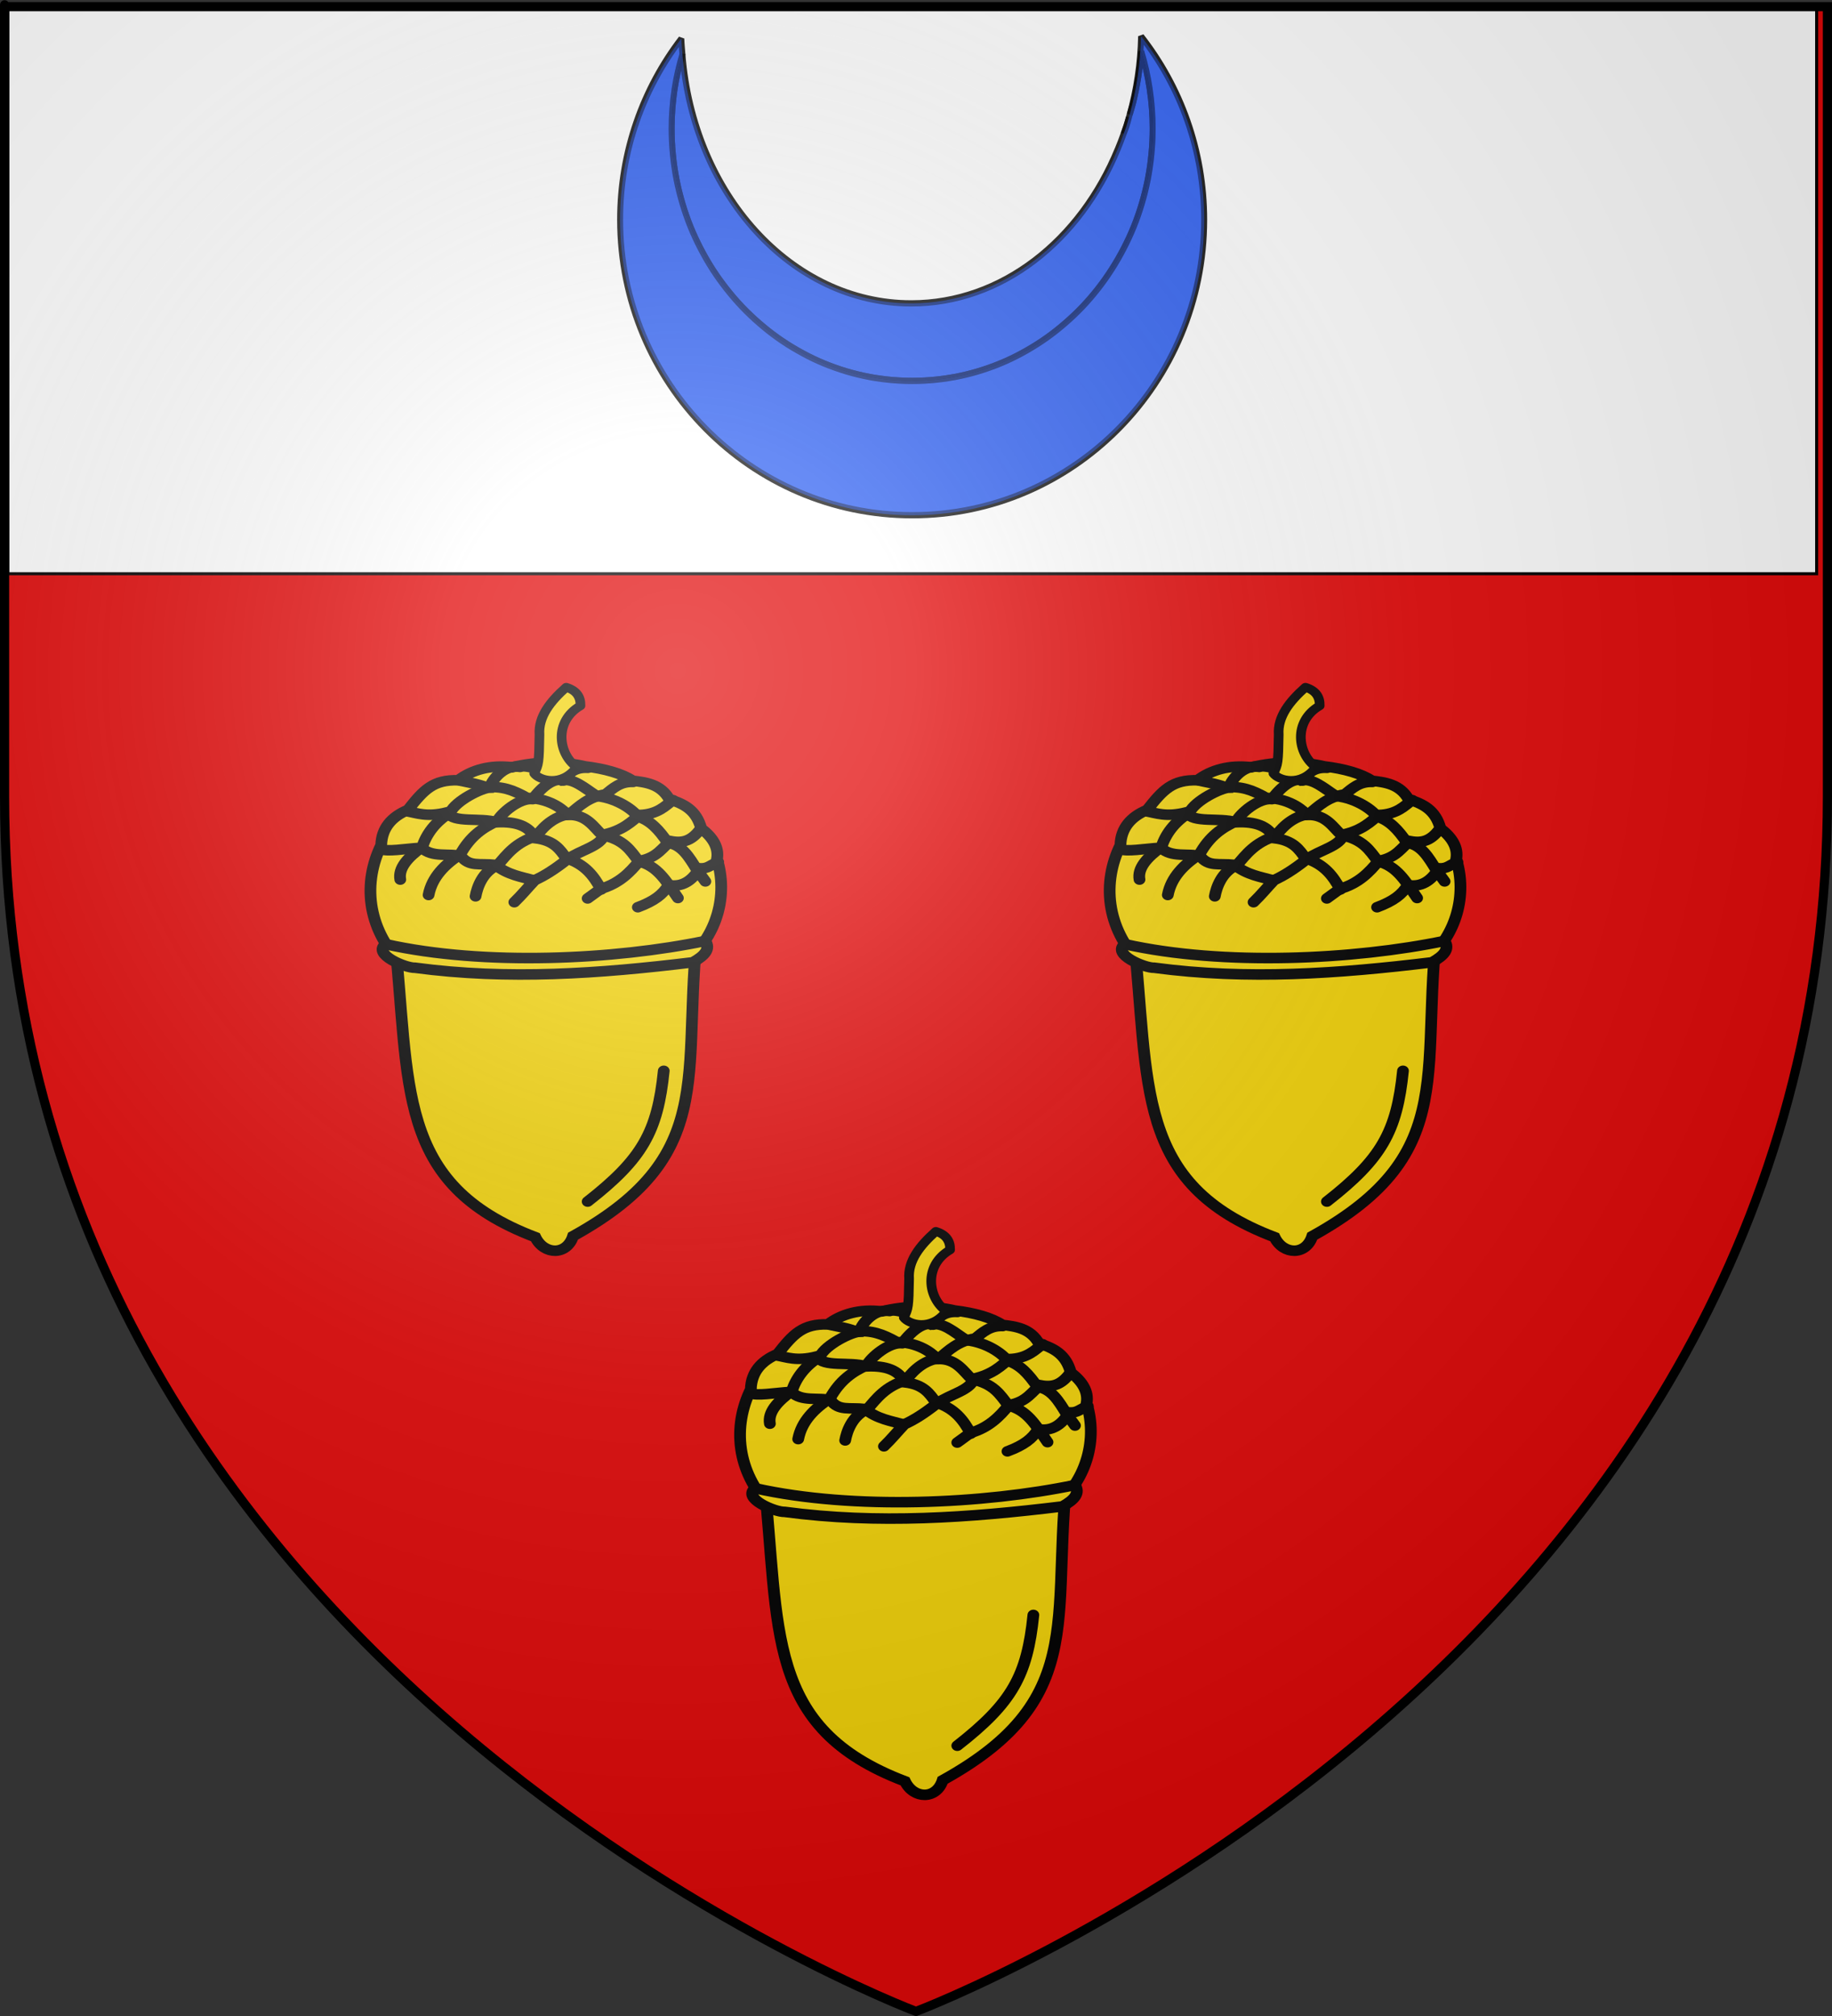
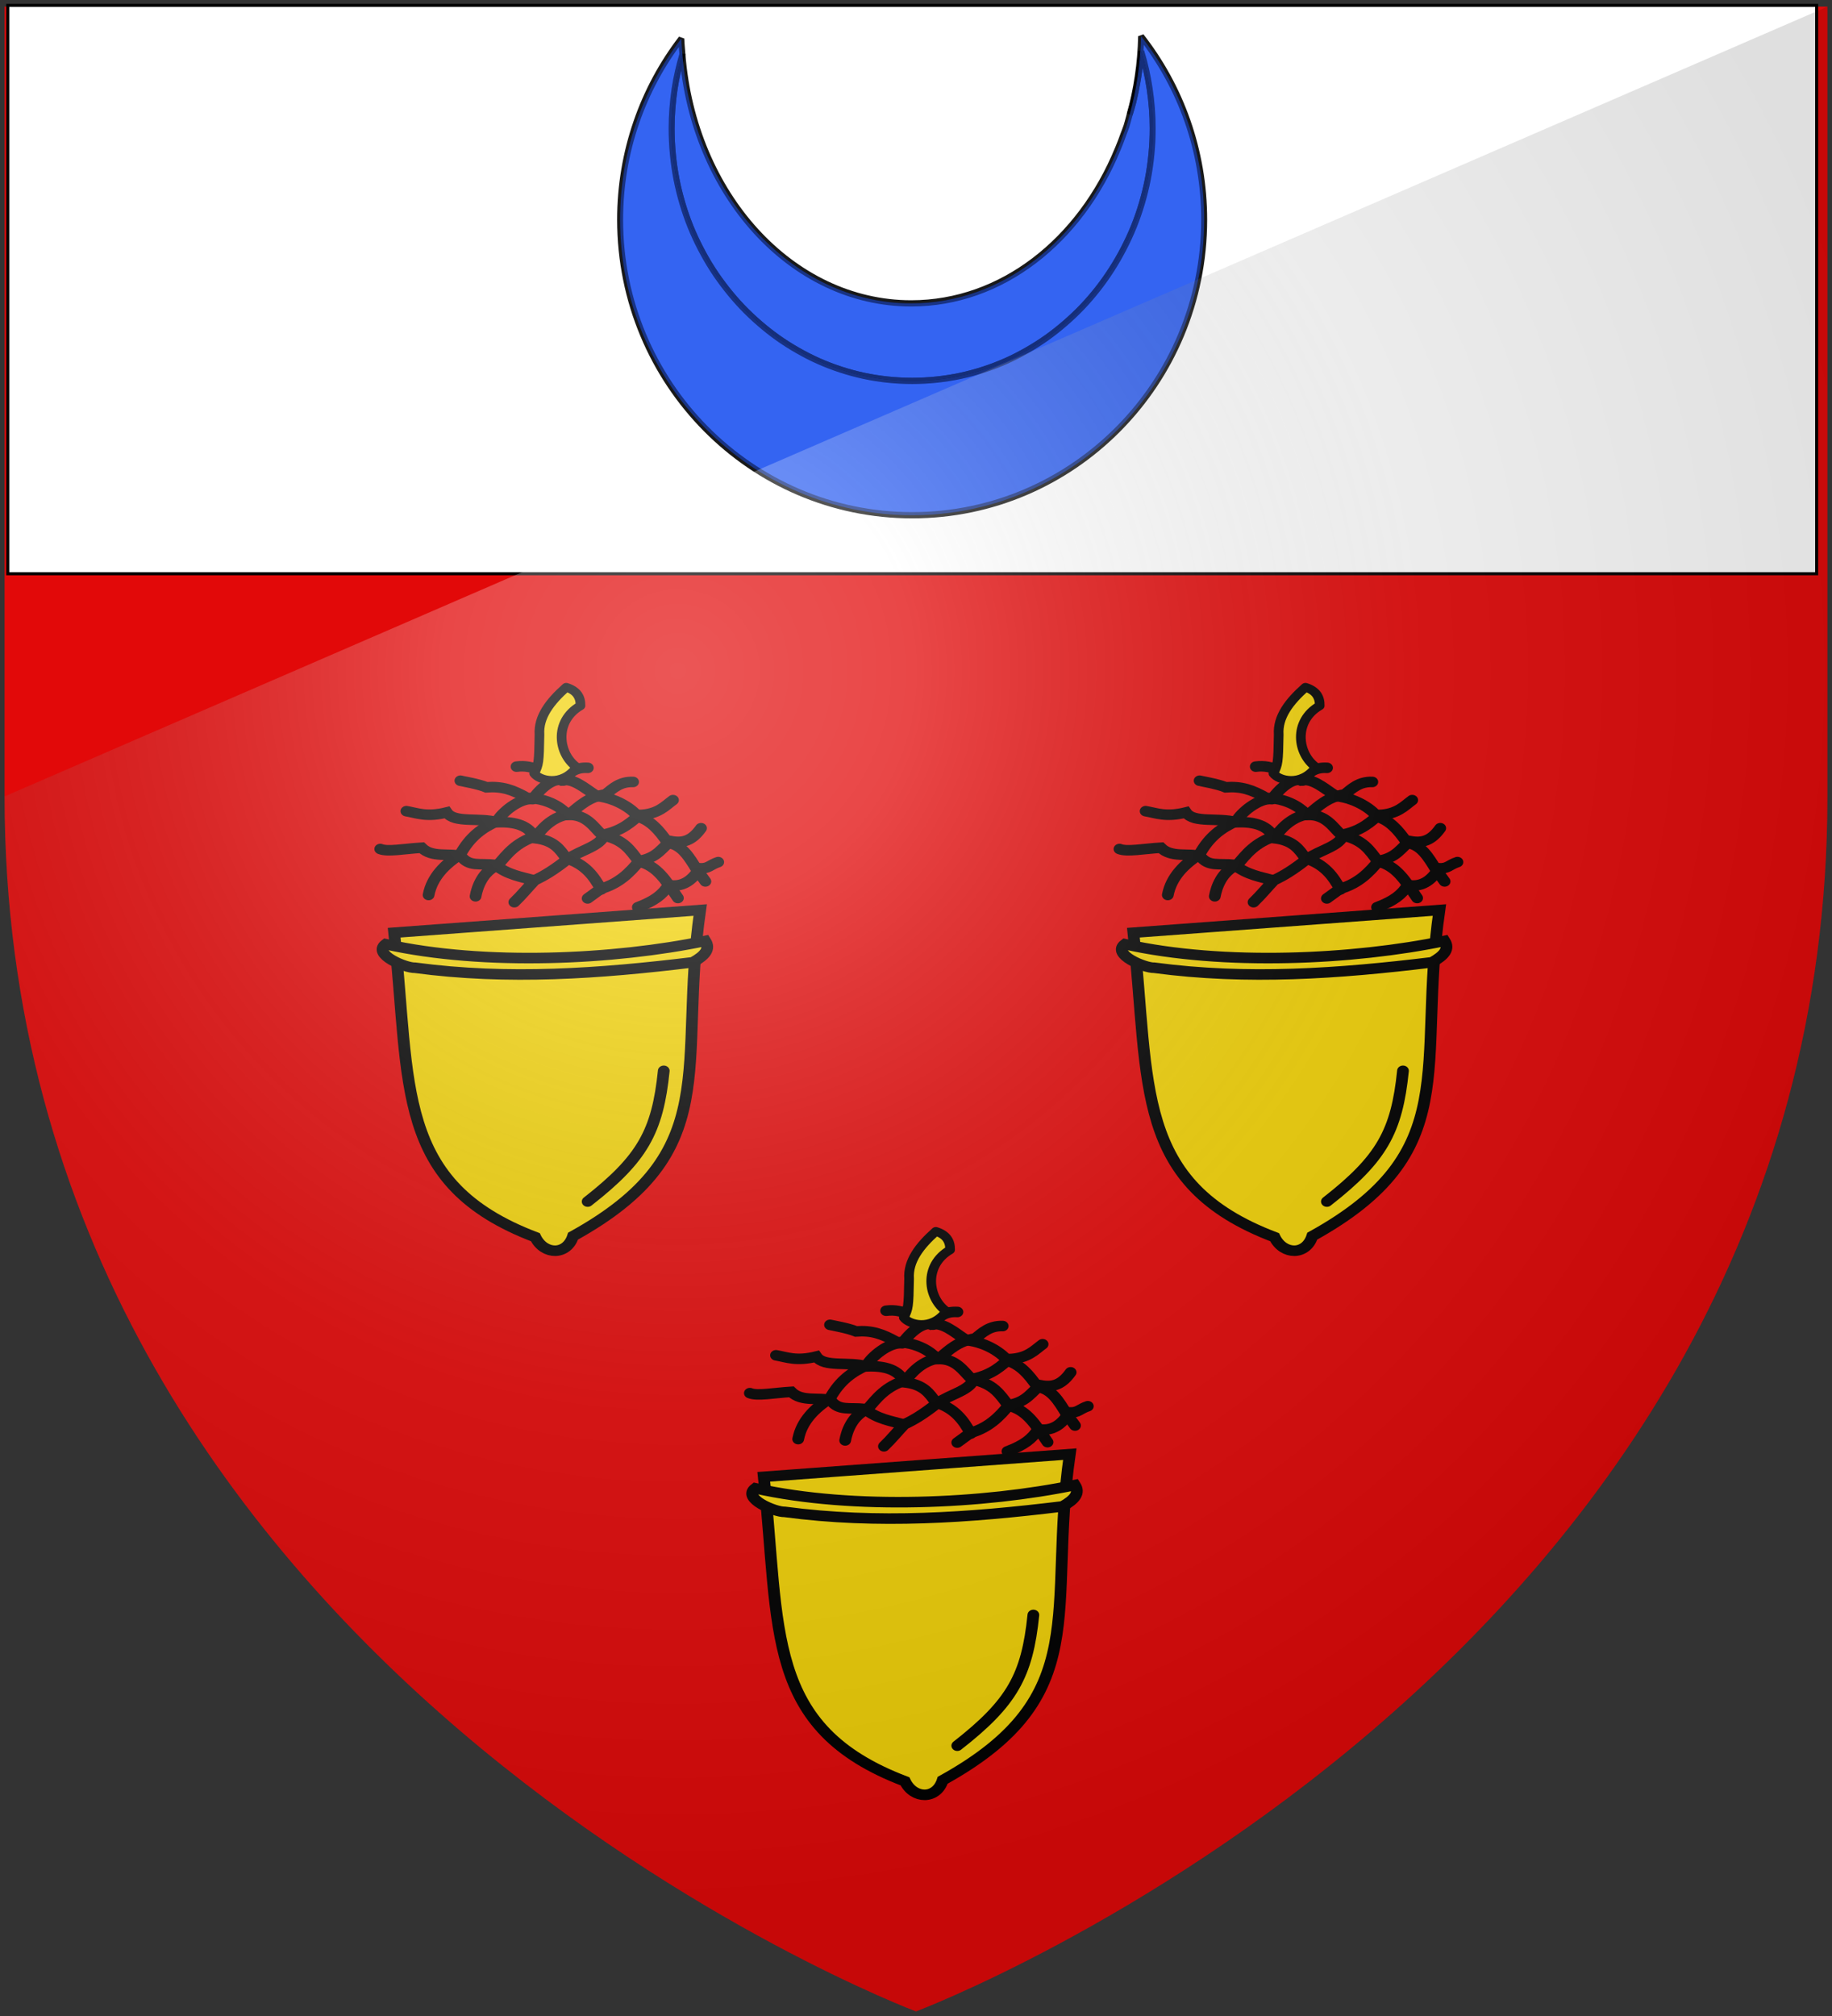
<svg xmlns="http://www.w3.org/2000/svg" xmlns:ns1="http://sodipodi.sourceforge.net/DTD/sodipodi-0.dtd" xmlns:ns2="http://www.inkscape.org/namespaces/inkscape" xmlns:xlink="http://www.w3.org/1999/xlink" height="660" width="600" version="1.0" id="svg2" ns1:version="0.32" ns2:version="0.46" ns1:docname="Blason_fr_loche.svg" ns1:docbase="D:\Mes documents\Renaud-Notre Lapin" ns2:export-filename="/Users/olivier/Desktop/Blason Rouge/Blason_Vide_3D.png" ns2:export-xdpi="144" ns2:export-ydpi="144" ns2:output_extension="org.inkscape.output.svg.inkscape">
  <rect width="100%" height="100%" fill="#333333" stroke="none" />
  <ns1:namedview ns2:window-height="990" ns2:window-width="1400" ns2:pageshadow="2" ns2:pageopacity="0.0" guidetolerance="10.0" gridtolerance="10.0" objecttolerance="10.0" borderopacity="1.0" bordercolor="#666666" pagecolor="#ffffff" id="base" showgrid="false" height="660px" ns2:zoom="0.44547727" ns2:cx="157.62488" ns2:cy="478.04383" ns2:window-x="-4" ns2:window-y="-4" ns2:current-layer="layer3" />
  <desc id="desc4">Flag of Canton of Valais (Wallis)</desc>
  <defs id="defs6">
    <linearGradient id="linearGradient2893">
      <stop style="stop-color:white;stop-opacity:0.314;" offset="0" id="stop2895" />
      <stop id="stop2897" offset="0.19" style="stop-color:white;stop-opacity:0.251;" />
      <stop style="stop-color:#6b6b6b;stop-opacity:0.125;" offset="0.6" id="stop2901" />
      <stop style="stop-color:black;stop-opacity:0.125;" offset="1" id="stop2899" />
    </linearGradient>
    <radialGradient ns2:collect="always" xlink:href="#linearGradient2893" id="radialGradient3163" gradientUnits="userSpaceOnUse" gradientTransform="matrix(1.353,0,0,1.349,-77.629,-85.747)" cx="221.445" cy="226.331" fx="221.445" fy="226.331" r="300" />
  </defs>
  <g ns2:groupmode="layer" id="layer3" ns2:label="Fond écu" style="display:inline">
    <path id="path2855" style="fill:#e20909;fill-opacity:1;fill-rule:evenodd;stroke:none;stroke-width:1px;stroke-linecap:butt;stroke-linejoin:miter;stroke-opacity:1" d="M 300,658.5 C 300,658.5 598.5,546.18 598.5,260.728 C 598.5,-24.723 598.5,2.176 598.5,2.176 L 1.5,2.176 L 1.5,260.728 C 1.5,546.18 300,658.5 300,658.5 z " ns1:nodetypes="cccccc" />
    <rect style="fill:#ffffff;fill-opacity:1;stroke:#000000;stroke-width:0.994;stroke-opacity:1" id="rect2471" width="592.429" height="186.064" x="2.545" y="1.767" />
    <g id="g3361" transform="matrix(1.301,0,0,1.365,180.303,-6.295)" style="fill:#2b5df2">
      <g transform="matrix(0.414,0,0,0.433,175.146,-45.591)" id="g2171" style="fill:#2b5df2;stroke:#000000;stroke-width:5.313;stroke-miterlimit:4;stroke-dasharray:none;stroke-opacity:1;display:inline" />
      <g transform="translate(-5.252,-14.005)" id="g9181" style="fill:#2b5df2">
        <g id="g6194" transform="translate(0,-1.348)" style="fill:#2b5df2">
-           <path id="path2237" d="M 149.519,52.07 C 149.752,51.45 150.021,50.856 150.238,50.226 C 150.476,49.535 150.645,48.804 150.863,48.101 C 150.46,49.446 149.994,50.766 149.519,52.07 z" style="opacity:0.9;fill:#2b5df2;fill-opacity:1;fill-rule:evenodd;stroke:#000000;stroke-width:1.5;stroke-linejoin:bevel;stroke-miterlimit:4;stroke-dasharray:none;stroke-opacity:1" />
          <path id="path2235" d="M 38.456,32.976 C 37.626,35.676 36.934,38.444 36.488,41.289 C 36.003,44.378 35.738,47.531 35.738,50.758 C 35.738,52.847 35.843,54.91 36.05,56.945 C 36.257,58.98 36.553,60.975 36.956,62.945 C 37.36,64.916 37.866,66.862 38.456,68.758 C 39.047,70.654 39.721,72.509 40.488,74.32 C 41.254,76.131 42.117,77.885 43.05,79.601 C 43.983,81.318 44.993,82.99 46.081,84.601 C 47.17,86.212 48.347,87.762 49.581,89.258 C 50.816,90.753 52.117,92.2 53.488,93.57 C 54.858,94.94 56.304,96.242 57.8,97.476 C 59.296,98.711 60.845,99.888 62.456,100.976 C 64.067,102.065 65.74,103.075 67.456,104.008 C 69.173,104.94 70.926,105.804 72.738,106.57 C 74.549,107.337 76.404,108.011 78.3,108.601 C 80.196,109.192 82.142,109.698 84.113,110.101 C 86.083,110.505 88.078,110.801 90.113,111.008 C 92.148,111.215 94.211,111.32 96.3,111.32 C 98.389,111.32 100.453,111.215 102.488,111.008 C 104.522,110.801 106.517,110.505 108.488,110.101 C 110.458,109.698 112.405,109.192 114.3,108.601 C 116.196,108.011 118.052,107.337 119.863,106.57 C 121.673,105.804 123.429,104.94 125.144,104.008 C 126.859,103.075 128.534,102.065 130.144,100.976 C 131.754,99.888 133.305,98.711 134.8,97.476 C 136.295,96.242 137.743,94.94 139.113,93.57 C 140.482,92.2 141.785,90.753 143.019,89.258 C 144.253,87.762 145.4,86.212 146.488,84.601 C 147.575,82.99 148.587,81.318 149.519,79.601 C 150.451,77.885 151.316,76.131 152.081,74.32 C 152.847,72.509 153.523,70.654 154.113,68.758 C 154.702,66.862 155.209,64.916 155.613,62.945 C 156.016,60.975 156.312,58.98 156.519,56.945 C 156.726,54.91 156.831,52.847 156.831,50.758 C 156.831,47.531 156.566,44.378 156.081,41.289 C 155.597,38.2 154.892,35.174 153.956,32.258 C 153.789,34.352 153.542,36.412 153.206,38.445 C 152.871,40.478 152.453,42.482 151.956,44.445 C 151.698,45.465 151.35,46.446 151.05,47.445 C 150.987,47.664 150.928,47.883 150.863,48.101 C 150.645,48.804 150.476,49.535 150.238,50.226 C 150.021,50.856 149.752,51.45 149.519,52.07 C 149.077,53.281 148.584,54.46 148.081,55.633 C 148.063,55.676 148.037,55.715 148.019,55.758 C 138.608,77.621 118.908,92.726 96.05,92.726 C 65.879,92.726 41.152,66.458 38.456,32.976 z" style="opacity:0.9;fill:#2b5df2;fill-opacity:1;fill-rule:evenodd;stroke:#000000;stroke-width:1.5;stroke-linejoin:bevel;stroke-miterlimit:4;stroke-dasharray:none;stroke-opacity:1" />
          <path id="path2186" d="M 153.925,28.664 C 153.776,35.212 152.766,41.506 151.05,47.445 C 151.35,46.446 151.698,45.465 151.956,44.445 C 152.453,42.482 152.871,40.478 153.206,38.445 C 153.542,36.412 153.789,34.352 153.956,32.258 C 154.892,35.174 155.597,38.2 156.081,41.289 C 156.566,44.378 156.831,47.531 156.831,50.758 C 156.831,52.847 156.726,54.91 156.519,56.945 C 156.312,58.98 156.016,60.975 155.613,62.945 C 155.209,64.916 154.702,66.862 154.113,68.758 C 153.523,70.654 152.847,72.509 152.081,74.32 C 151.316,76.131 150.451,77.885 149.519,79.601 C 148.587,81.318 147.575,82.99 146.488,84.601 C 145.4,86.212 144.253,87.762 143.019,89.258 C 141.785,90.753 140.482,92.2 139.113,93.57 C 137.743,94.94 136.295,96.242 134.8,97.476 C 133.305,98.711 131.754,99.888 130.144,100.976 C 128.534,102.065 126.859,103.075 125.144,104.008 C 123.429,104.94 121.673,105.804 119.863,106.57 C 118.052,107.337 116.196,108.011 114.3,108.601 C 112.405,109.192 110.458,109.698 108.488,110.101 C 106.517,110.505 104.522,110.801 102.488,111.008 C 100.453,111.215 98.389,111.32 96.3,111.32 C 94.211,111.32 92.148,111.215 90.113,111.008 C 88.078,110.801 86.083,110.505 84.113,110.101 C 82.142,109.698 80.196,109.192 78.3,108.601 C 76.404,108.011 74.549,107.337 72.738,106.57 C 70.926,105.804 69.173,104.94 67.456,104.008 C 65.74,103.075 64.067,102.065 62.456,100.976 C 60.845,99.888 59.296,98.711 57.8,97.476 C 56.304,96.242 54.858,94.94 53.488,93.57 C 52.117,92.2 50.816,90.753 49.581,89.258 C 48.347,87.762 47.17,86.212 46.081,84.601 C 44.993,82.99 43.983,81.318 43.05,79.601 C 42.117,77.885 41.254,76.131 40.488,74.32 C 39.721,72.509 39.047,70.654 38.456,68.758 C 37.866,66.862 37.36,64.916 36.956,62.945 C 36.553,60.975 36.257,58.98 36.05,56.945 C 35.843,54.91 35.738,52.847 35.738,50.758 C 35.738,47.531 36.003,44.378 36.488,41.289 C 36.934,38.444 37.626,35.676 38.456,32.976 C 38.356,31.73 38.213,30.492 38.175,29.226 C 28.514,41.227 22.769,56.306 22.769,72.664 C 22.769,111.802 55.713,143.539 96.3,143.539 C 136.888,143.539 169.8,111.802 169.8,72.664 C 169.8,56.046 163.866,40.756 153.925,28.664 z" style="opacity:0.9;fill:#2b5df2;fill-opacity:1;fill-rule:evenodd;stroke:#000000;stroke-width:1.5;stroke-linejoin:bevel;stroke-miterlimit:4;stroke-dasharray:none;stroke-opacity:1" />
        </g>
        <g id="g9169" transform="translate(-200.451,-20.508)" style="fill:#2b5df2">
          <path id="path4189" d="M 238.907,52.137 C 238.077,54.836 237.385,57.605 236.939,60.449 C 236.454,63.538 236.189,66.692 236.189,69.918 C 236.189,72.007 236.294,74.07 236.501,76.105 C 236.708,78.14 237.004,80.135 237.407,82.105 C 237.811,84.076 238.317,86.022 238.907,87.918 C 239.497,89.814 240.172,91.669 240.939,93.48 C 241.705,95.291 242.568,97.045 243.501,98.762 C 244.434,100.478 245.444,102.15 246.532,103.762 C 247.621,105.373 248.798,106.922 250.032,108.418 C 251.267,109.914 252.568,111.36 253.939,112.73 C 255.309,114.101 256.755,115.402 258.251,116.637 C 259.747,117.871 261.296,119.048 262.907,120.137 C 264.518,121.225 266.191,122.235 267.907,123.168 C 269.624,124.101 271.377,124.964 273.189,125.73 C 275,126.497 276.855,127.171 278.751,127.762 C 280.647,128.352 282.593,128.858 284.564,129.262 C 286.534,129.665 288.529,129.961 290.564,130.168 C 292.599,130.375 294.662,130.48 296.751,130.48 C 298.84,130.48 300.904,130.375 302.939,130.168 C 304.973,129.961 306.968,129.665 308.939,129.262 C 310.909,128.858 312.856,128.352 314.751,127.762 C 316.646,127.171 318.503,126.497 320.314,125.73 C 322.124,124.964 323.879,124.101 325.595,123.168 C 327.31,122.235 328.985,121.225 330.595,120.137 C 332.205,119.048 333.756,117.871 335.251,116.637 C 336.746,115.402 338.194,114.101 339.564,112.73 C 340.933,111.36 342.236,109.914 343.47,108.418 C 344.703,106.922 345.851,105.373 346.939,103.762 C 348.026,102.15 349.038,100.478 349.97,98.762 C 350.902,97.045 351.767,95.291 352.532,93.48 C 353.298,91.669 353.974,89.814 354.564,87.918 C 355.153,86.022 355.66,84.076 356.064,82.105 C 356.467,80.135 356.763,78.14 356.97,76.105 C 357.176,74.07 357.282,72.007 357.282,69.918 C 357.282,66.692 357.017,63.538 356.532,60.449 C 356.048,57.36 355.343,54.334 354.407,51.418 C 354.24,53.512 353.993,55.572 353.657,57.605 C 353.321,59.639 352.904,61.642 352.407,63.605 C 352.149,64.625 351.801,65.606 351.501,66.605 C 351.438,66.824 351.379,67.044 351.314,67.262 C 351.096,67.964 350.927,68.695 350.689,69.387 C 350.472,70.016 350.203,70.61 349.97,71.23 C 349.528,72.441 349.034,73.62 348.532,74.793 C 348.514,74.836 348.488,74.875 348.47,74.918 C 339.059,96.781 319.359,111.887 296.501,111.887 C 266.329,111.887 241.603,85.618 238.907,52.137 z" style="opacity:0.5;fill:#2b5df2;fill-opacity:1;fill-rule:evenodd;stroke:#000000;stroke-width:0;stroke-linejoin:bevel;stroke-miterlimit:4;stroke-dasharray:none;stroke-opacity:1" />
          <path id="path4191" d="M 354.376,47.824 C 354.227,54.373 353.217,60.666 351.501,66.605 C 351.801,65.606 352.149,64.625 352.407,63.605 C 352.904,61.642 353.321,59.639 353.657,57.605 C 353.993,55.572 354.24,53.512 354.407,51.418 C 355.343,54.334 356.048,57.36 356.532,60.449 C 357.017,63.538 357.282,66.692 357.282,69.918 C 357.282,72.007 357.176,74.07 356.97,76.105 C 356.763,78.14 356.467,80.135 356.064,82.105 C 355.66,84.076 355.153,86.022 354.564,87.918 C 353.974,89.814 353.298,91.669 352.532,93.48 C 351.767,95.291 350.902,97.045 349.97,98.762 C 349.038,100.478 348.026,102.15 346.939,103.762 C 345.851,105.373 344.703,106.922 343.47,108.418 C 342.236,109.914 340.933,111.36 339.564,112.73 C 338.194,114.101 336.746,115.402 335.251,116.637 C 333.756,117.871 332.205,119.048 330.595,120.137 C 328.985,121.225 327.31,122.235 325.595,123.168 C 323.879,124.101 322.124,124.964 320.314,125.73 C 318.503,126.497 316.646,127.171 314.751,127.762 C 312.856,128.352 310.909,128.858 308.939,129.262 C 306.968,129.665 304.973,129.961 302.939,130.168 C 300.904,130.375 298.84,130.48 296.751,130.48 C 294.662,130.48 292.599,130.375 290.564,130.168 C 288.529,129.961 286.534,129.665 284.564,129.262 C 282.593,128.858 280.647,128.352 278.751,127.762 C 276.855,127.171 275,126.497 273.189,125.73 C 271.377,124.964 269.624,124.101 267.907,123.168 C 266.191,122.235 264.518,121.225 262.907,120.137 C 261.296,119.048 259.747,117.871 258.251,116.637 C 256.755,115.402 255.309,114.101 253.939,112.73 C 252.568,111.36 251.267,109.914 250.032,108.418 C 248.798,106.922 247.621,105.373 246.532,103.762 C 245.444,102.15 244.434,100.478 243.501,98.762 C 242.568,97.045 241.705,95.291 240.939,93.48 C 240.172,91.669 239.497,89.814 238.907,87.918 C 238.317,86.022 237.811,84.076 237.407,82.105 C 237.004,80.135 236.708,78.14 236.501,76.105 C 236.294,74.07 236.189,72.007 236.189,69.918 C 236.189,66.692 236.454,63.538 236.939,60.449 C 237.385,57.605 238.077,54.836 238.907,52.137 C 238.807,50.89 238.664,49.652 238.626,48.387 C 228.964,60.387 223.22,75.466 223.22,91.824 C 223.22,130.962 256.164,162.699 296.751,162.699 C 337.338,162.699 370.251,130.962 370.251,91.824 C 370.251,75.206 364.317,59.916 354.376,47.824 z" style="opacity:0.5;fill:#2b5df2;fill-opacity:1;fill-rule:evenodd;stroke:#000000;stroke-width:0;stroke-linejoin:bevel;stroke-miterlimit:4;stroke-dasharray:none;stroke-opacity:1" />
        </g>
      </g>
    </g>
  </g>
  <g ns2:groupmode="layer" id="layer4" ns2:label="Meubles">
    <g style="display:inline" id="g2664" transform="matrix(0.851,0,0,0.765,-39.692,292.416)">
      <g transform="translate(96.462,-148.044)" id="g3212">
        <path d="M 101.877,164.944 C 108.17,230.545 102.06,272.406 156.21,295.256 C 159.592,302.998 168.347,303.103 170.725,294.807 C 229.341,258.752 210.947,222.642 219.643,155.247 L 101.877,164.944 z" style="fill:#f2d207;fill-opacity:1;fill-rule:evenodd;stroke:#000000;stroke-width:4.511;stroke-linecap:butt;stroke-linejoin:miter;stroke-miterlimit:4;stroke-dasharray:none;stroke-opacity:1" id="path4541" />
-         <path d="M 104.485,177.96 L 120.307,180.395 L 204.555,176.465 L 215.462,176.042 C 225.955,165.73 230.428,149.071 226.114,133.493 C 226.93,128.44 224.464,124.114 220.046,120.347 C 218.156,112.5 213.517,109.861 207.782,107.875 C 204.443,101.317 198.627,100.571 193.726,99.931 C 189.511,96.812 182.96,94.783 175.374,93.768 C 166.92,91.566 156.949,91.518 147.269,94.155 C 138.879,93.019 131.745,95.264 126.534,99.715 C 116.913,99.435 113.304,103.731 107.198,112.387 C 100.956,115.292 97.084,120.129 96.895,127.466 C 89.917,143.318 91.276,162.707 104.485,177.96 z" style="fill:#f2d207;fill-opacity:1;fill-rule:evenodd;stroke:#000000;stroke-width:4.511;stroke-linecap:butt;stroke-linejoin:miter;stroke-miterlimit:4;stroke-dasharray:none;stroke-opacity:1" id="path4543" />
        <path d="M 211.077,150.11 C 206.241,142.304 203.16,136.448 196.014,134.449 C 192.737,129.603 190.282,125.077 182.012,123.236 C 178.845,120.078 176.051,114.217 168.822,114.55 C 167.7,113.521 163.301,107.659 153.037,107.25 C 147.448,103.733 143.443,102.232 137.38,102.723 C 134.257,101.285 128.43,100.204 127.364,99.906" style="fill:none;fill-opacity:1;fill-rule:evenodd;stroke:#000000;stroke-width:4.511;stroke-linecap:round;stroke-linejoin:miter;stroke-miterlimit:4;stroke-dasharray:none;stroke-opacity:1" id="path4567" />
        <path d="M 98.61,169.858 C 93.423,174.233 106.282,180.124 109.953,179.955 C 145.767,185.267 180.903,182.482 216.822,177.62 C 221.618,174.649 223.583,171.883 221.614,168.47 C 186.81,176.494 136.714,179.3 98.61,169.858 z" style="fill:#f2d207;fill-opacity:1;fill-rule:evenodd;stroke:#000000;stroke-width:4.511;stroke-linecap:butt;stroke-linejoin:miter;stroke-miterlimit:4;stroke-dasharray:none;stroke-opacity:1" id="path4545" />
        <path d="M 176.343,280.009 C 197.427,261.677 203.249,250.093 205.63,224.061" style="fill:#f2d207;fill-opacity:1;fill-rule:evenodd;stroke:#000000;stroke-width:4.511;stroke-linecap:round;stroke-linejoin:miter;stroke-miterlimit:4;stroke-dasharray:none;stroke-opacity:1" id="path4547" />
        <path d="M 148.117,151.893 C 150.94,148.889 153.376,145.535 155.999,142.483 C 159.444,140.703 163.213,138.248 168.609,133.493 C 173.744,129.489 181.356,128.028 182.771,122.907 C 189.963,121.147 193.487,117.203 196.271,114.575 C 203.496,114.268 206.123,110.691 209.188,108.21" style="fill:none;fill-opacity:1;fill-rule:evenodd;stroke:#000000;stroke-width:4.511;stroke-linecap:round;stroke-linejoin:miter;stroke-miterlimit:4;stroke-dasharray:none;stroke-opacity:1" id="path4555" />
        <path d="M 176.335,150.282 C 178.053,148.913 179.743,147.54 181.418,146.169 C 188.407,143.908 192.591,139.245 196.235,134.228 C 203.394,132.853 205.059,128.246 208.405,125.77 C 213.206,126.779 216.598,125.473 219.975,120.231" style="fill:none;fill-opacity:1;fill-rule:evenodd;stroke:#000000;stroke-width:4.511;stroke-linecap:round;stroke-linejoin:miter;stroke-miterlimit:4;stroke-dasharray:none;stroke-opacity:1" id="path4557" />
        <path d="M 195.655,154.047 C 202.112,151.358 205.249,148.565 207.497,144.553 C 212.549,145.542 216.446,142.938 219.439,137.413 C 222.986,137.549 223.406,135.896 226.59,134.736" style="fill:none;fill-opacity:1;fill-rule:evenodd;stroke:#000000;stroke-width:4.511;stroke-linecap:round;stroke-linejoin:miter;stroke-miterlimit:4;stroke-dasharray:none;stroke-opacity:1" id="path4559" />
        <path d="M 133.203,149.375 C 133.837,145.546 135.817,138.867 141.747,136.004 C 145.427,131.226 148.684,126.327 156.618,123.562 C 160.104,118.393 164.244,114.968 169.333,114.246 C 173.184,110.716 176.662,106.809 183.192,105.767 C 186.074,103.189 188.812,100.226 193.83,100.428" style="fill:none;fill-opacity:1;fill-rule:evenodd;stroke:#000000;stroke-width:4.511;stroke-linecap:round;stroke-linejoin:round;stroke-miterlimit:4;stroke-dasharray:none;stroke-opacity:1" id="path4561" />
        <path d="M 115.119,148.805 C 116.476,140.994 121.532,135.628 127.306,131.445 C 131.163,123.667 135.991,119.955 141.513,117.235 C 143.026,113.864 150.068,107.119 155.178,107.806 C 159.033,101.974 163.659,98.445 167.006,99.838 C 169.373,95.982 172.07,94.118 176.413,94.397" style="fill:none;fill-opacity:1;fill-rule:evenodd;stroke:#000000;stroke-width:4.511;stroke-linecap:round;stroke-linejoin:round;stroke-miterlimit:4;stroke-dasharray:none;stroke-opacity:1" id="path4563" />
-         <path d="M 104.23,142.211 C 103.419,137.335 107.094,132.709 112.653,128.292 C 114.299,122.737 117.519,117.699 123.414,113.567 C 125.681,108.284 135.654,102.976 138.618,102.886 C 139.891,98.712 144.615,92.917 150.309,94.006" style="fill:none;fill-opacity:1;fill-rule:evenodd;stroke:#000000;stroke-width:4.511;stroke-linecap:round;stroke-linejoin:miter;stroke-miterlimit:4;stroke-dasharray:none;stroke-opacity:1" id="path4565" />
        <path d="M 221.648,143.003 C 220.697,141.427 219.291,139.623 218.41,138.032 C 215.386,132.575 212.592,127.242 207.255,126.56 C 203.733,120.85 200.514,116.926 195.662,115.296 C 194.353,113.018 188.443,107.55 179.83,106.47 C 175.052,102.976 170.8,98.628 166.241,99.784 C 160.027,97.05 155.728,92.867 148.966,93.879" style="fill:none;fill-opacity:1;fill-rule:evenodd;stroke:#000000;stroke-width:4.511;stroke-linecap:round;stroke-linejoin:miter;stroke-miterlimit:4;stroke-dasharray:none;stroke-opacity:1" id="path4569" />
        <path d="M 181.533,146.453 C 178.722,140.71 175.385,135.644 168.122,133.133 C 165.614,129.244 163.441,125.448 156.085,124.5 C 153.94,119.35 148.844,117.314 141.449,117.695 C 134.701,115.496 125.062,118.245 122.124,113.479 C 114.388,115.604 110.768,113.75 106.58,112.942" style="fill:none;fill-opacity:1;fill-rule:evenodd;stroke:#000000;stroke-width:4.511;stroke-linecap:round;stroke-linejoin:miter;stroke-miterlimit:4;stroke-dasharray:none;stroke-opacity:1" id="path4571" />
        <path d="M 96.518,129.134 C 99.374,130.431 105.599,129.055 112.466,128.576 C 116.443,132.99 123.097,130.809 127.588,132.181 C 130.755,136.857 134.614,135.197 140.807,135.902 C 145.375,140.194 151.426,141.195 155.121,142.377" style="fill:none;fill-opacity:1;fill-rule:evenodd;stroke:#000000;stroke-width:4.511;stroke-linecap:round;stroke-linejoin:miter;stroke-miterlimit:4;stroke-dasharray:none;stroke-opacity:1" id="path4573" />
        <path d="M 172.148,94.089 C 165.03,88.523 163.252,74.495 173.577,67.831 C 173.672,64.124 172.149,61.316 168.097,59.912 C 161.887,66.049 157.342,72.552 157.802,80.16 C 157.621,92.179 157.485,92.984 155.774,96.795 C 157.626,99.72 166.335,102.724 172.148,94.089 z" style="fill:#f2d207;fill-opacity:1;fill-rule:evenodd;stroke:#000000;stroke-width:3.718;stroke-linecap:round;stroke-linejoin:round;stroke-miterlimit:4;stroke-dasharray:none;stroke-opacity:1" id="path4553" />
      </g>
      <use transform="translate(284.494,0)" id="use3229" x="0" y="0" width="600" height="660" xlink:href="#g3212" />
      <use transform="translate(142.247,232.856)" id="use3231" x="0" y="0" width="600" height="660" xlink:href="#g3212" />
    </g>
  </g>
  <g ns2:groupmode="layer" id="layer2" ns2:label="Reflet final" ns1:insensitive="true">
-     <path ns1:nodetypes="cccccc" d="M 300,658.5 C 300,658.5 598.5,546.18 598.5,260.728 C 598.5,-24.723 598.5,2.176 598.5,2.176 L 1.5,2.176 L 1.5,260.728 C 1.5,546.18 300,658.5 300,658.5 z " style="opacity:1;fill:url(#radialGradient3163);fill-opacity:1;fill-rule:evenodd;stroke:none;stroke-width:1px;stroke-linecap:butt;stroke-linejoin:miter;stroke-opacity:1" id="path2875" ns2:export-xdpi="144" ns2:export-ydpi="144" />
+     <path ns1:nodetypes="cccccc" d="M 300,658.5 C 300,658.5 598.5,546.18 598.5,260.728 C 598.5,-24.723 598.5,2.176 598.5,2.176 L 1.5,260.728 C 1.5,546.18 300,658.5 300,658.5 z " style="opacity:1;fill:url(#radialGradient3163);fill-opacity:1;fill-rule:evenodd;stroke:none;stroke-width:1px;stroke-linecap:butt;stroke-linejoin:miter;stroke-opacity:1" id="path2875" ns2:export-xdpi="144" ns2:export-ydpi="144" />
  </g>
  <g ns2:groupmode="layer" id="layer1" ns2:label="Contour final" ns1:insensitive="true">
-     <path ns1:nodetypes="cccccc" d="M 300,658.5 C 300,658.5 1.5,546.18 1.5,260.728 C 1.5,-24.723 1.5,2.176 1.5,2.176 L 598.5,2.176 L 598.5,260.728 C 598.5,546.18 300,658.5 300,658.5 z " style="opacity:1;fill:none;fill-opacity:1;fill-rule:evenodd;stroke:#000000;stroke-width:3;stroke-linecap:butt;stroke-linejoin:miter;stroke-miterlimit:4;stroke-dasharray:none;stroke-opacity:1" id="path1411" ns2:export-xdpi="144" ns2:export-ydpi="144" />
-   </g>
+     </g>
</svg>